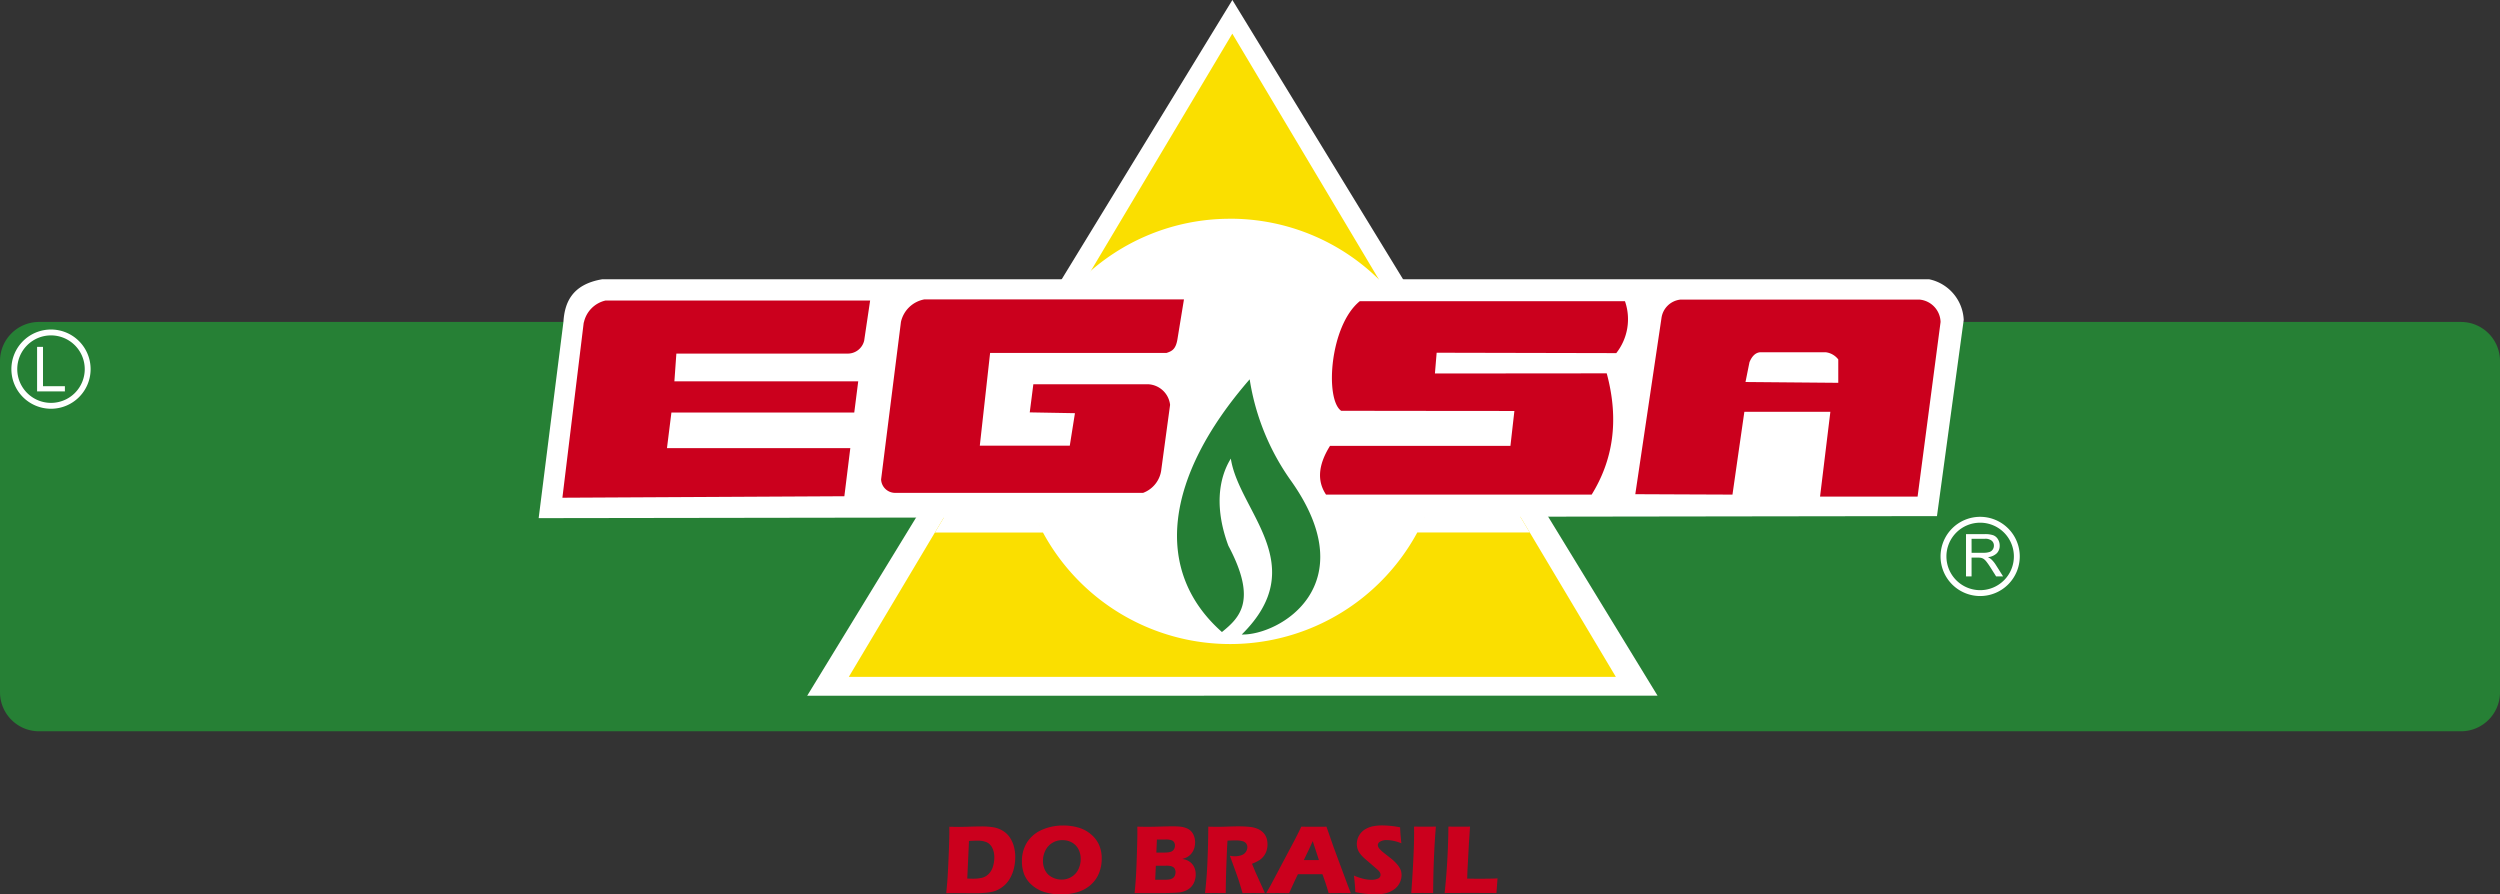
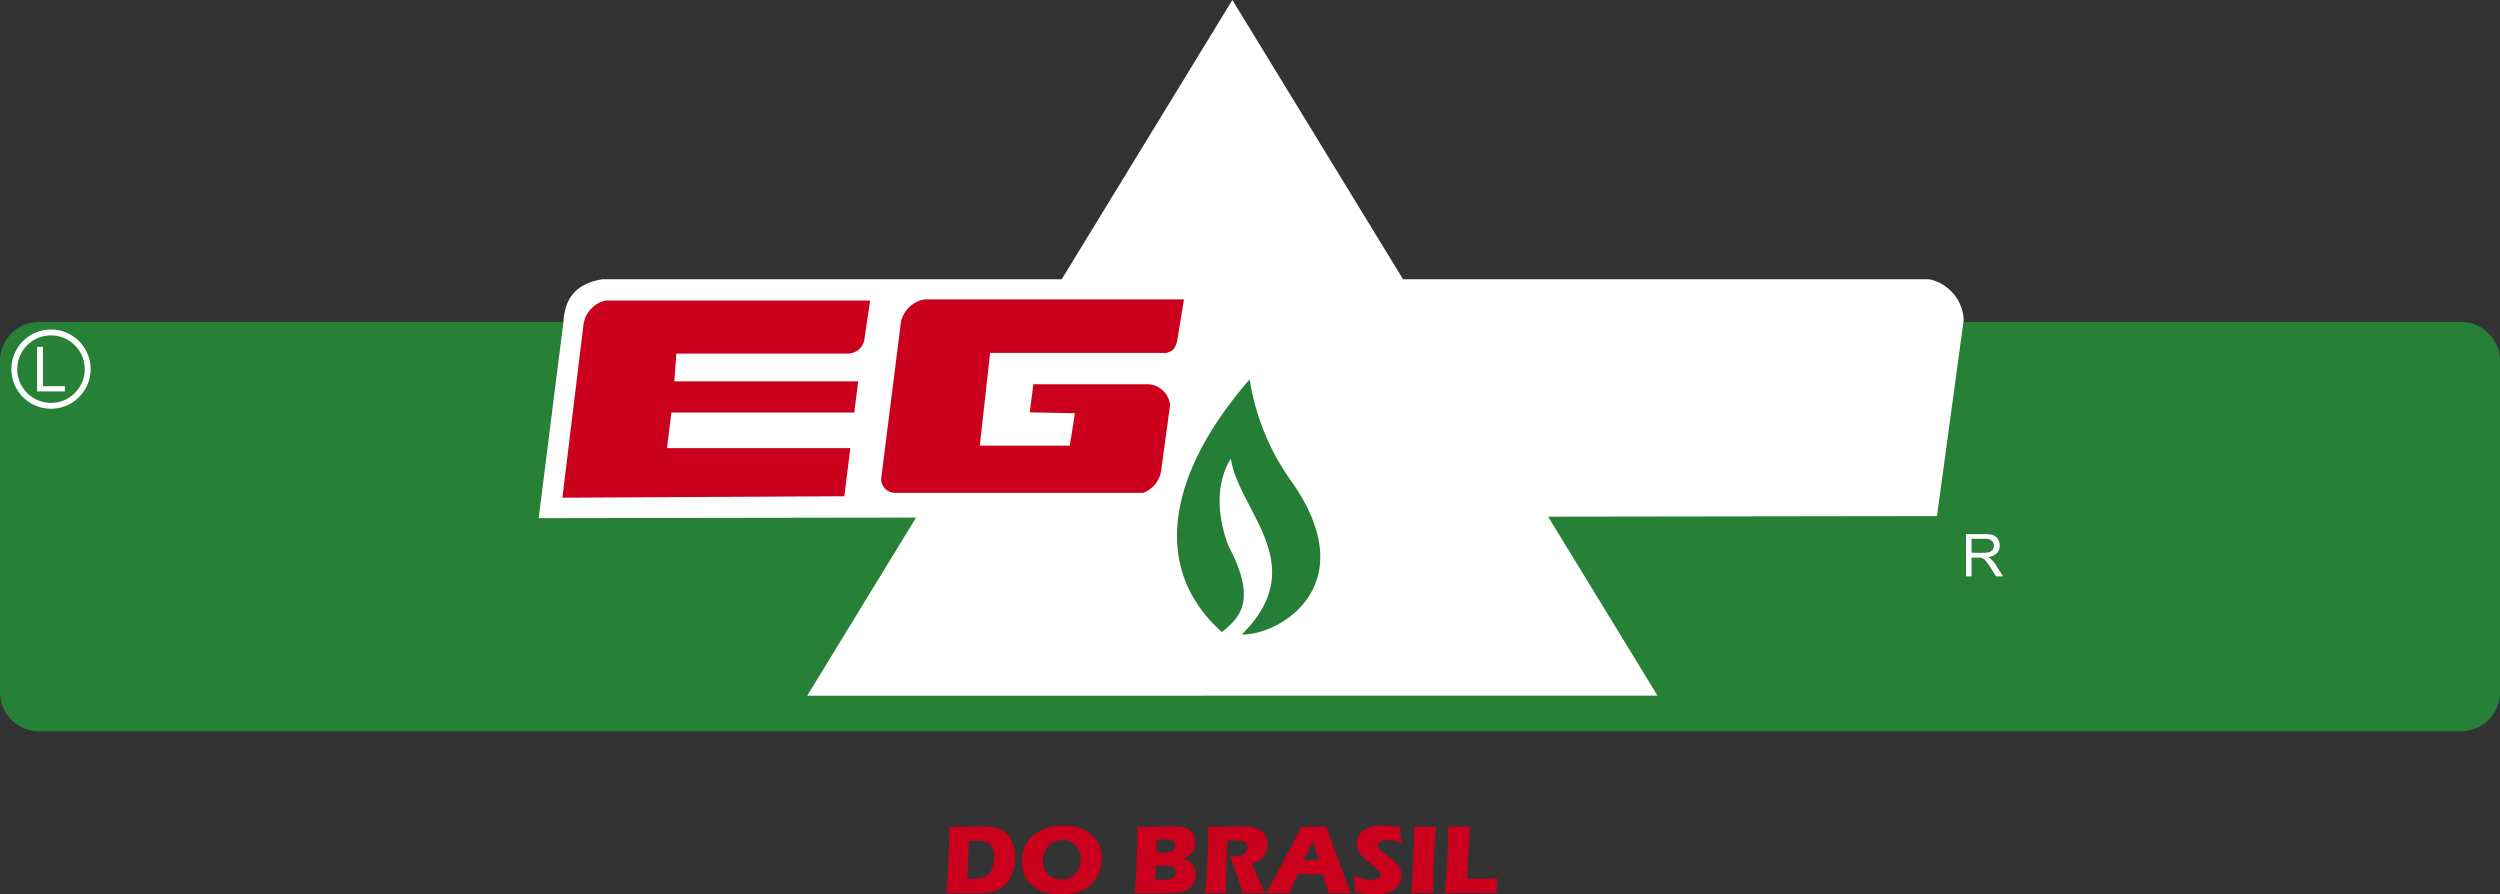
<svg xmlns="http://www.w3.org/2000/svg" width="309" height="110.541" viewBox="0 0 309 110.541">
  <rect x="0" y="0" width="309" height="110.541" fill="#333333" stroke="none" />
  <defs>
    <clipPath id="clip-path">
      <rect id="Retângulo_2430" data-name="Retângulo 2430" width="309" height="110.541" fill="none" />
    </clipPath>
  </defs>
  <g id="Grupo_4870" data-name="Grupo 4870" transform="translate(0 -0.003)">
    <g id="Grupo_4869" data-name="Grupo 4869" transform="translate(0 0.003)" clip-path="url(#clip-path)">
      <path id="Caminho_8820" data-name="Caminho 8820" d="M1291.693,1081.389c.1-.945.17-1.719.214-2.317q.127-1.633.188-3.251c.042-1.075.063-1.96.063-2.646.545.006,1.028.011,1.449.011.284,0,.694,0,1.227-.011l-.144,2.182-.181,3.409-.024.835c.693.014,1.143.017,1.348.017,1.055,0,1.857-.011,2.4-.041l-.135,1.81c-1.055,0-2.057-.012-3.013-.012-1.293,0-2.419.008-3.389.012m-4.123,0q.347-4.835.35-7.436l-.01-.776c.705.006,1.174.011,1.41.011l1.289-.011c-.073.9-.129,1.757-.175,2.563q-.086,1.686-.124,3.151c-.021.976-.035,1.813-.035,2.5l-1.229-.012c-.243,0-.735.008-1.477.012m-6.911-.122c-.049-.853-.11-1.533-.177-2.043a6.412,6.412,0,0,0,1.209.41,4.244,4.244,0,0,0,.928.117,1.907,1.907,0,0,0,.839-.155.483.483,0,0,0,.313-.45.672.672,0,0,0-.031-.2.722.722,0,0,0-.116-.211,1.673,1.673,0,0,0-.239-.253l-1.144-.988c-.268-.224-.451-.387-.559-.489a3.792,3.792,0,0,1-.5-.57,2.008,2.008,0,0,1-.261-.54,1.942,1.942,0,0,1-.081-.582,2.059,2.059,0,0,1,.131-.718,2.144,2.144,0,0,1,1.075-1.184,2.931,2.931,0,0,1,.914-.3,6.107,6.107,0,0,1,1.009-.082,11.825,11.825,0,0,1,2.219.234c.009.276.026.53.041.758s.054.638.115,1.214a5.6,5.6,0,0,0-1.018-.311,4.586,4.586,0,0,0-.792-.084,1.548,1.548,0,0,0-.785.176.5.5,0,0,0-.311.431.61.61,0,0,0,.047.234,1.132,1.132,0,0,0,.184.268,3.151,3.151,0,0,0,.349.338c.145.124.373.305.686.543l.431.343a5.025,5.025,0,0,1,.423.383,4.189,4.189,0,0,1,.386.436,2.608,2.608,0,0,1,.251.4,1.6,1.6,0,0,1,.13.361,1.9,1.9,0,0,1,.043.4,2.2,2.2,0,0,1-.994,1.835,3.08,3.08,0,0,1-1.044.443,5.664,5.664,0,0,1-1.2.124,13.681,13.681,0,0,1-2.469-.281m-6.373-3.963h1.867c-.466-1.417-.719-2.2-.765-2.342-.263.591-.485,1.074-.673,1.453Zm-4.653,4.086.5-.865,3.108-5.864.33-.654c.1-.191.231-.469.4-.83.707.006,1.22.011,1.545.011.564,0,1.088,0,1.57-.011l.875,2.511,1.789,4.822.349.88c-.7,0-1.114-.012-1.264-.012-.335,0-.831.008-1.484.012-.176-.663-.433-1.44-.764-2.339h-3.028c-.347.705-.709,1.488-1.079,2.339-.746,0-1.205-.012-1.373-.012-.305,0-.8.008-1.475.012m-7.557,0c.08-.7.139-1.34.185-1.907s.084-1.221.115-1.969.061-1.531.078-2.36.026-1.488.026-1.977c.5.011.9.019,1.213.019s.709-.012,1.17-.028.91-.03,1.348-.03c.511,0,.968.024,1.369.063a3.144,3.144,0,0,1,.819.176,2.349,2.349,0,0,1,.621.319,2.1,2.1,0,0,1,.424.426,1.884,1.884,0,0,1,.263.549,2.5,2.5,0,0,1,.089.674,2.68,2.68,0,0,1-.1.756,2.244,2.244,0,0,1-.323.663,2.191,2.191,0,0,1-.552.535,5.143,5.143,0,0,1-.937.46l.314.764c.085.212.183.429.283.653l.8,1.763c.036.076.1.225.191.451-.659,0-1.108-.012-1.334-.012-.29,0-.763.008-1.422.012-.064-.209-.177-.6-.35-1.165-.065-.235-.123-.419-.173-.545-.095-.286-.239-.686-.424-1.2l-.621-1.707a3.419,3.419,0,0,0,.639.06,2.271,2.271,0,0,0,.794-.131,1.064,1.064,0,0,0,.541-.406,1.03,1.03,0,0,0,.184-.583.766.766,0,0,0-.136-.45.824.824,0,0,0-.436-.289,3.183,3.183,0,0,0-.917-.1c-.139,0-.286,0-.436.007s-.325.013-.528.019c-.052.819-.095,1.822-.138,3.006s-.068,2.343-.08,3.482c-.669,0-1.1-.012-1.305-.012-.233,0-.655.008-1.258.012m-6.154-1.652h1.148a3.136,3.136,0,0,0,.666-.051,1.045,1.045,0,0,0,.4-.176.745.745,0,0,0,.217-.295,1.036,1.036,0,0,0,.081-.418.852.852,0,0,0-.069-.35.557.557,0,0,0-.193-.25.841.841,0,0,0-.324-.149,2.649,2.649,0,0,0-.6-.046H1256Zm.142-3.358h.845a4.822,4.822,0,0,0,.6-.024,1.577,1.577,0,0,0,.34-.074.749.749,0,0,0,.291-.181.733.733,0,0,0,.172-.285.947.947,0,0,0,.05-.311.74.74,0,0,0-.106-.4.591.591,0,0,0-.335-.256,2.209,2.209,0,0,0-.713-.085h-1.075Zm-2.688,5.01q.126-1.322.17-2.079.058-1.039.116-2.843c.037-1.205.056-2.05.056-2.543,0-.179,0-.426-.006-.748.534.011.954.019,1.266.019.439,0,.945-.012,1.527-.028s1.08-.03,1.5-.03a8.7,8.7,0,0,1,1.07.045,2.681,2.681,0,0,1,.735.194,1.535,1.535,0,0,1,.891.92,2.183,2.183,0,0,1,.151.824,2.473,2.473,0,0,1-.086.655,2,2,0,0,1-.249.555,1.774,1.774,0,0,1-.357.406,1.917,1.917,0,0,1-.388.255,3.537,3.537,0,0,1-.508.178,2.987,2.987,0,0,1,.51.125,1.693,1.693,0,0,1,.41.223,1.645,1.645,0,0,1,.4.394,1.83,1.83,0,0,1,.258.536,2.266,2.266,0,0,1,.086.631,2.458,2.458,0,0,1-.149.858,1.993,1.993,0,0,1-.422.693,1.85,1.85,0,0,1-.594.424,3.009,3.009,0,0,1-.749.243c-.21.029-.589.053-1.14.07s-1.13.024-1.751.024l-1.577,0Zm-8.914-6.55a2.34,2.34,0,0,0-1.251.34,2.229,2.229,0,0,0-.862.945,2.84,2.84,0,0,0-.3,1.3,2.493,2.493,0,0,0,.274,1.165,1.912,1.912,0,0,0,.835.829,2.476,2.476,0,0,0,1.187.3,2.345,2.345,0,0,0,1.228-.334,2.164,2.164,0,0,0,.851-.939,2.9,2.9,0,0,0,.291-1.266,2.658,2.658,0,0,0-.269-1.189,1.994,1.994,0,0,0-.8-.847,2.335,2.335,0,0,0-1.183-.3m.106-1.81a6.634,6.634,0,0,1,1.853.256,4.172,4.172,0,0,1,1.559.83,3.662,3.662,0,0,1,1,1.308,4.106,4.106,0,0,1,.329,1.7,4.723,4.723,0,0,1-.36,1.857,3.863,3.863,0,0,1-1.054,1.435,4.234,4.234,0,0,1-1.634.864,7.1,7.1,0,0,1-1.977.271,7,7,0,0,1-1.95-.267,4.168,4.168,0,0,1-1.619-.863,3.438,3.438,0,0,1-.98-1.334,4.43,4.43,0,0,1-.287-1.628,4.328,4.328,0,0,1,.61-2.312,4.1,4.1,0,0,1,1.812-1.558,6.359,6.359,0,0,1,2.7-.557m-11.877,6.55c.22.015.451.024.693.024a5.078,5.078,0,0,0,1.094-.106,1.71,1.71,0,0,0,.839-.463,2.13,2.13,0,0,0,.54-.909,3.839,3.839,0,0,0,.174-1.144,2.533,2.533,0,0,0-.259-1.205,1.437,1.437,0,0,0-.687-.681,2.815,2.815,0,0,0-1.164-.193c-.287,0-.626.011-1.019.038Zm-2.6,1.81q.135-1.373.182-2.194.073-1.232.147-3.179c.034-.994.055-1.708.055-2.135v-.7c.469.011.871.019,1.213.019.326,0,.756-.012,1.292-.028s1.03-.03,1.5-.03a9.13,9.13,0,0,1,1.409.1,3.333,3.333,0,0,1,1.128.4,2.817,2.817,0,0,1,.881.788,3.627,3.627,0,0,1,.539,1.138,4.871,4.871,0,0,1,.184,1.348,5.813,5.813,0,0,1-.141,1.308,4.8,4.8,0,0,1-.4,1.134,3.66,3.66,0,0,1-.6.871,3.6,3.6,0,0,1-.79.623,3.177,3.177,0,0,1-.665.3,5.055,5.055,0,0,1-.917.175,13.636,13.636,0,0,1-1.471.071l-2.428-.017c-.228,0-.6.005-1.111.017" transform="translate(-1113.138 -971.007)" fill="#cb001d" />
      <path id="Caminho_8821" data-name="Caminho 8821" d="M4.816,418.543h299.37A4.827,4.827,0,0,1,309,423.358v40.96a4.829,4.829,0,0,1-4.814,4.819H4.816A4.831,4.831,0,0,1,0,464.317v-40.96a4.829,4.829,0,0,1,4.816-4.815" transform="translate(0 -378.749)" fill="#268035" fill-rule="evenodd" />
      <path id="Caminho_8822" data-name="Caminho 8822" d="M1049.348,85.993,1101.9,0l52.552,85.99Z" transform="translate(-949.578 -0.003)" fill="#fff" fill-rule="evenodd" />
-       <path id="Caminho_8823" data-name="Caminho 8823" d="M1103.437,123.316l47.4-79.5,47.406,79.5Z" transform="translate(-998.524 -39.655)" fill="#fadf00" fill-rule="evenodd" />
      <path id="Caminho_8824" data-name="Caminho 8824" d="M762.021,321.986q.137.283.279.564m47.112-.58c.091-.191.18-.379.265-.568m-47.937-.014-.075-.179h0Zm.263.56c-.081-.176-.167-.354-.246-.533.079.179.165.356.246.533M809.4,322c-.086.184-.176.364-.269.545.093-.181.183-.361.269-.545m.4-.859c-.037.084-.074.168-.111.249l.114-.249ZM785.711,284.3a26.187,26.187,0,0,1,18.364,7.482H872.1a5.376,5.376,0,0,1,4.283,5.02l-3.307,24.254-51.5.074,1.165,1.952h-13.9c.091-.166.178-.335.265-.5a26.3,26.3,0,0,1-46.8-.014c.09.175.181.346.273.518H749.224l1.107-1.852-50.085.074q1.528-12.119,3.059-24.239c.144-2.3.978-4.632,4.777-5.282h59.266a26.2,26.2,0,0,1,18.364-7.482" transform="translate(-633.667 -257.266)" fill="#fff" fill-rule="evenodd" />
      <path id="Caminho_8825" data-name="Caminho 8825" d="M1147.13,413.1a1.739,1.739,0,0,1-1.712-1.665q1.223-9.729,2.452-19.455a3.629,3.629,0,0,1,2.888-2.791h32.093q-.394,2.4-.785,4.8c-.2,1.349-.668,1.585-1.369,1.815h-21.806q-.636,5.733-1.273,11.466h11.121c.215-1.341.425-2.678.639-4.018l-5.587-.1c.149-1.16.3-2.317.444-3.478h14.159a2.869,2.869,0,0,1,2.743,2.549q-.54,3.968-1.077,7.937a3.5,3.5,0,0,1-2.257,2.939Z" transform="translate(-1036.514 -352.182)" fill="#cb001d" fill-rule="evenodd" />
-       <path id="Caminho_8826" data-name="Caminho 8826" d="M1740.081,405.1q-10.7-.007-21.411-.024c-2.018-1.4-1.43-10.515,2.3-13.545h32.777a6.777,6.777,0,0,1-1.075,6.418q-11.1-.024-22.2-.049c-.07.855-.141,1.709-.214,2.567l21.235-.019c1.589,5.894.73,10.795-1.862,14.991h-32.829c-1.058-1.579-1.068-3.531.489-6.025h22.3q.244-2.159.489-4.313" transform="translate(-1552.902 -354.303)" fill="#cb001d" fill-rule="evenodd" />
-       <path id="Caminho_8827" data-name="Caminho 8827" d="M2150.92,399.74l-11.466-.1q.244-1.227.491-2.448c.3-.729.713-1.153,1.273-1.225h8.183a2.3,2.3,0,0,1,1.519.883Zm-13.081,13.817q-6.005-.022-12.006-.051,1.616-10.872,3.233-21.752a2.65,2.65,0,0,1,2.352-2.3h29.547a2.86,2.86,0,0,1,2.6,2.766q-1.42,10.795-2.841,21.586h-12.056q.639-5.246,1.275-10.485h-10.63q-.737,5.116-1.47,10.238" transform="translate(-1923.71 -352.424)" fill="#cb001d" fill-rule="evenodd" />
      <path id="Caminho_8828" data-name="Caminho 8828" d="M23.157,432.193a4.533,4.533,0,1,1-4.531,4.533A4.533,4.533,0,0,1,23.157,432.193Z" transform="translate(-16.855 -391.101)" fill="none" stroke="#fff" stroke-width="0.726" />
      <path id="Caminho_8829" data-name="Caminho 8829" d="M48.213,456.424v-5.5h.731v4.86H51.65v.644Z" transform="translate(-43.629 -408.047)" fill="#fff" />
-       <path id="Caminho_8830" data-name="Caminho 8830" d="M2531.012,675.685a4.532,4.532,0,1,1-4.531,4.532A4.53,4.53,0,0,1,2531.012,675.685Z" transform="translate(-2286.266 -611.442)" fill="none" stroke="#fff" stroke-width="0.726" />
      <path id="Caminho_8831" data-name="Caminho 8831" d="M2556.439,696.659h1.483a2.207,2.207,0,0,0,.738-.1.783.783,0,0,0,.4-.314.837.837,0,0,0,.137-.469.767.767,0,0,0-.268-.606,1.232,1.232,0,0,0-.845-.241h-1.649Zm-.691,2.916v-5.221h2.313a3.026,3.026,0,0,1,1.059.141,1.14,1.14,0,0,1,.578.5,1.473,1.473,0,0,1,.215.786,1.31,1.31,0,0,1-.356.936,1.8,1.8,0,0,1-1.109.483,1.761,1.761,0,0,1,.417.261,3.458,3.458,0,0,1,.571.7l.9,1.422h-.864l-.687-1.089c-.2-.315-.368-.551-.5-.719a1.554,1.554,0,0,0-.35-.348.967.967,0,0,0-.315-.138,1.77,1.77,0,0,0-.384-.03h-.8v2.323Z" transform="translate(-2312.75 -628.336)" fill="#fff" />
      <path id="Caminho_8832" data-name="Caminho 8832" d="M744.577,404.5h22.6l.49-3.857H744.945l.244-3.43h21.07a2.084,2.084,0,0,0,2.142-1.593l.343-2.309.394-2.652H736.428a3.542,3.542,0,0,0-2.658,2.652c-.011.035-.023.07-.035.1l-2.633,21.62,34.85-.184.736-5.943H744.027Z" transform="translate(-661.59 -353.512)" fill="#cb001d" fill-rule="evenodd" />
      <path id="Caminho_8833" data-name="Caminho 8833" d="M1536.46,513.69c3.583,6.751,1.425,8.859-.8,10.657-8.552-7.568-7.084-19.153,3.429-31.234a29.385,29.385,0,0,0,5.207,12.679c8.984,12.819-1.53,18.968-6.189,18.863,8.719-8.612-.351-15.191-1.348-21.744-1.619,2.628-1.949,6.355-.3,10.78" transform="translate(-1384.629 -446.229)" fill="#257e35" fill-rule="evenodd" />
    </g>
  </g>
</svg>